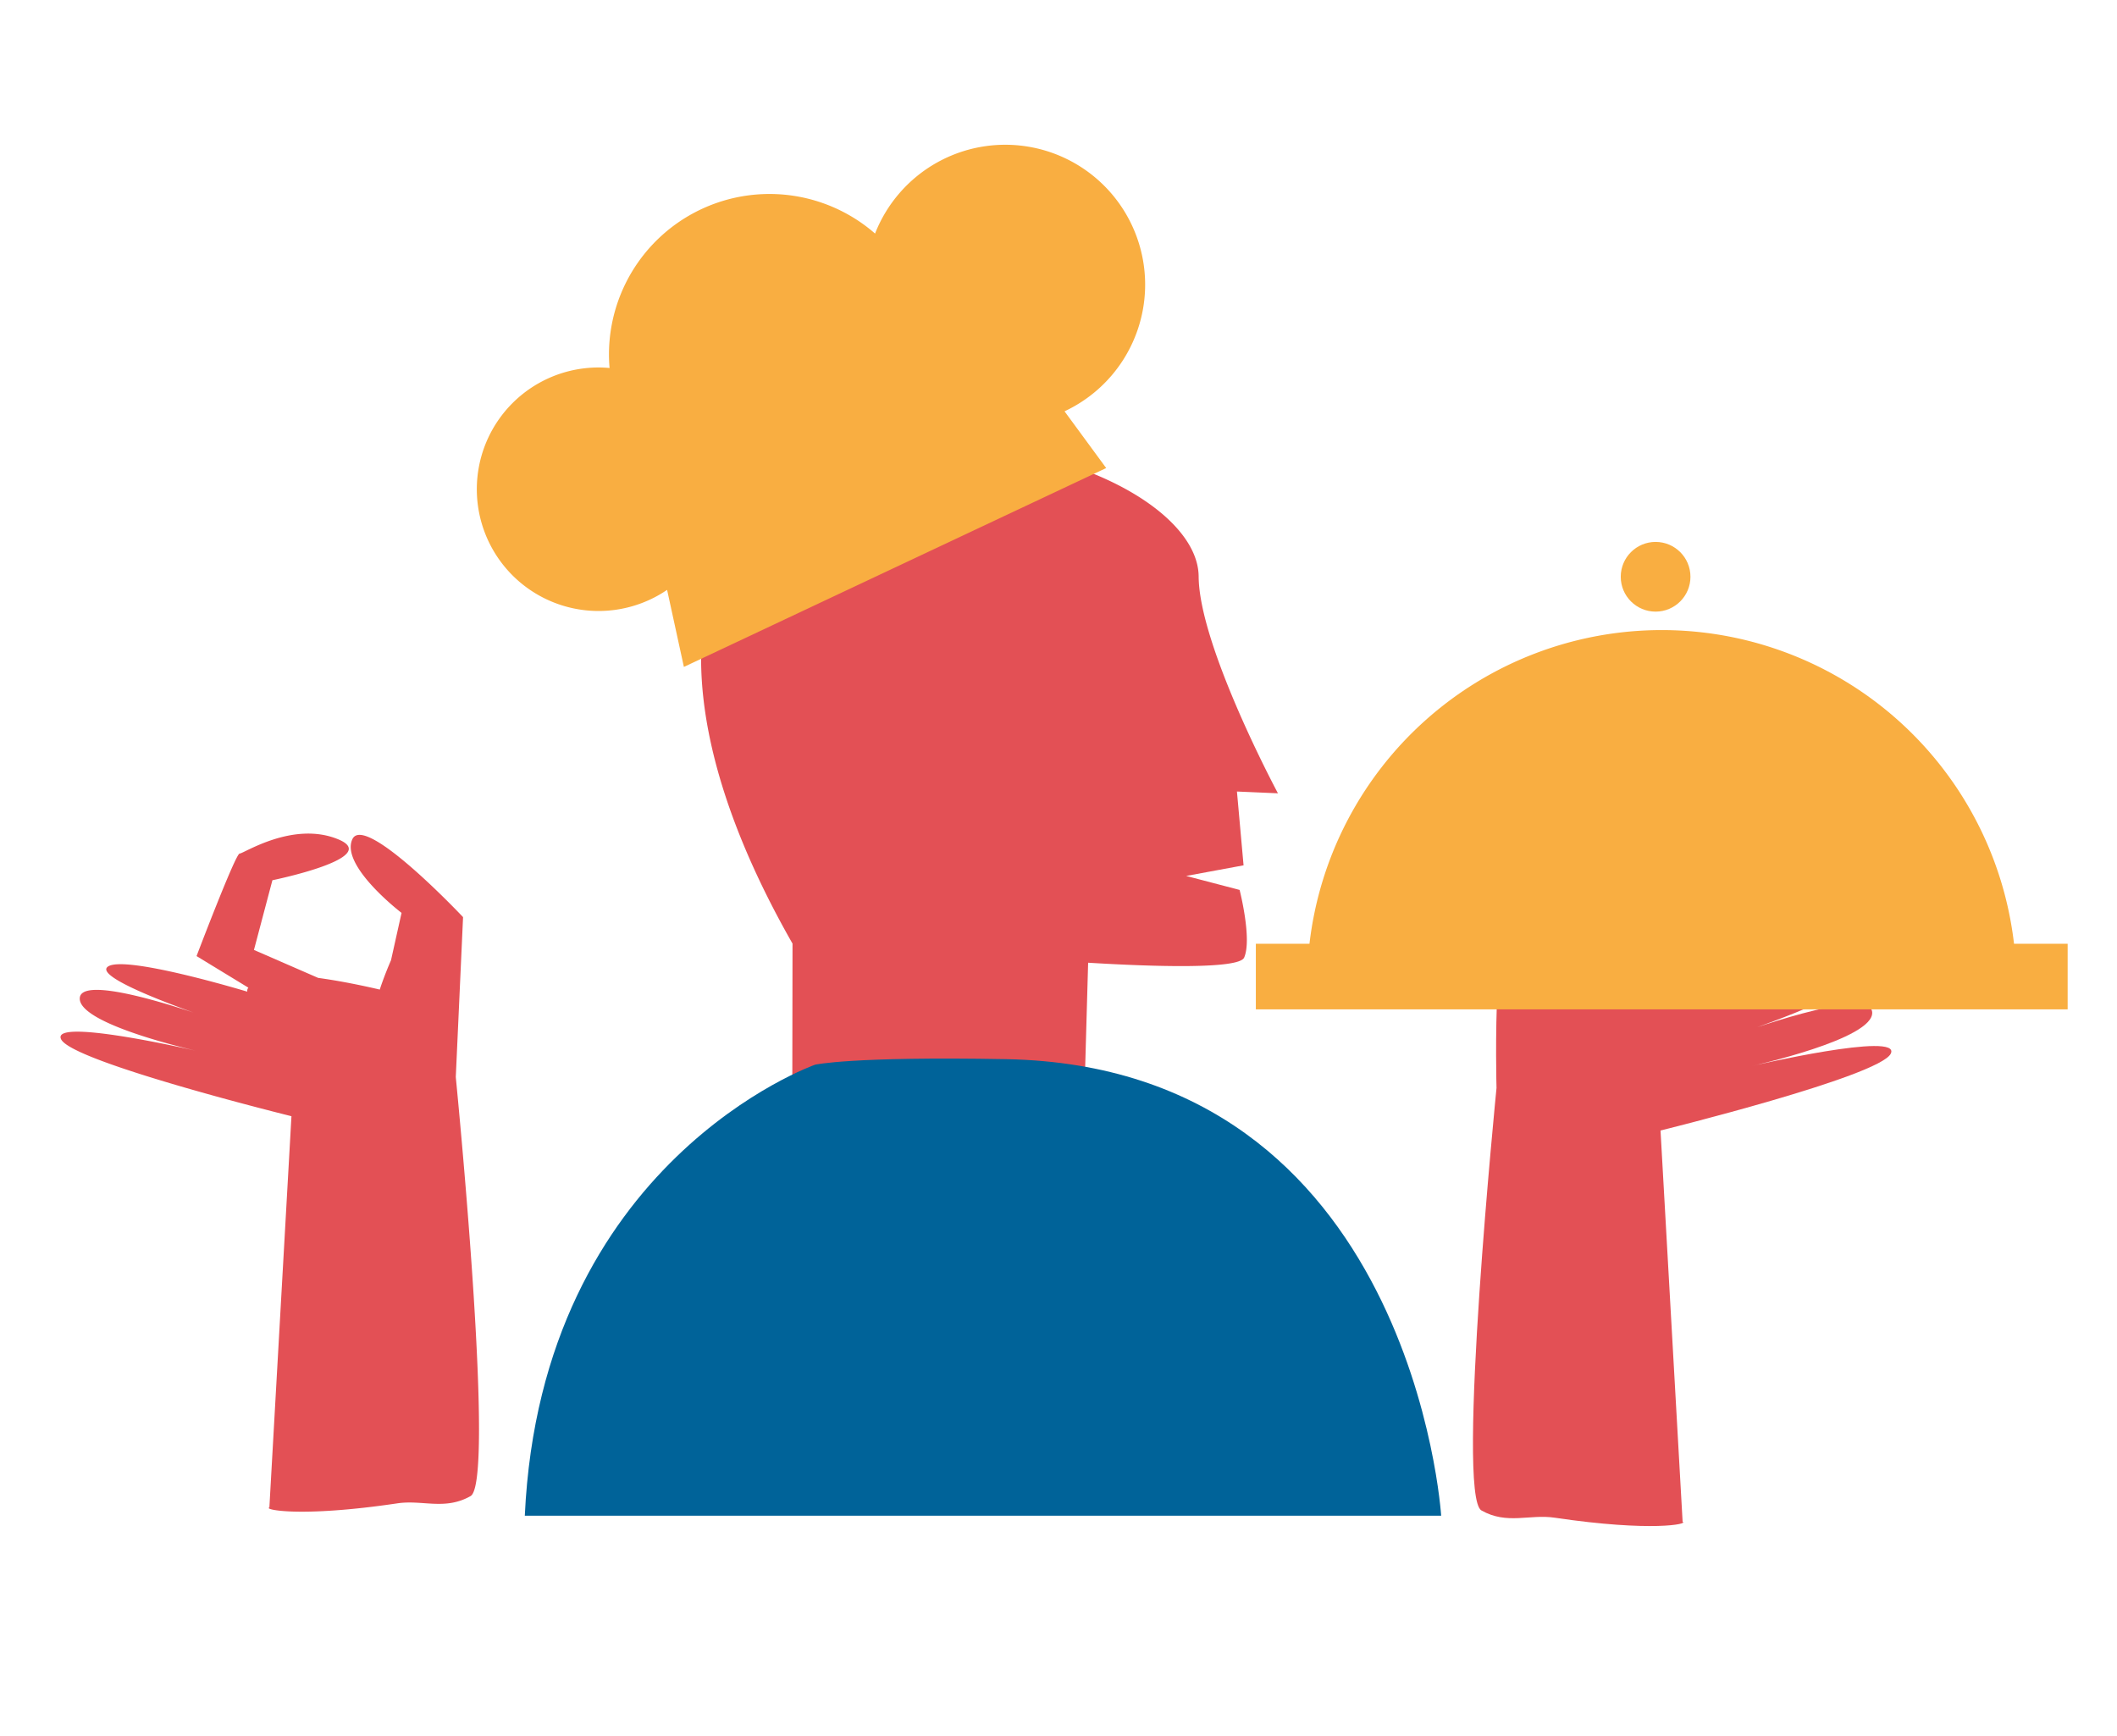
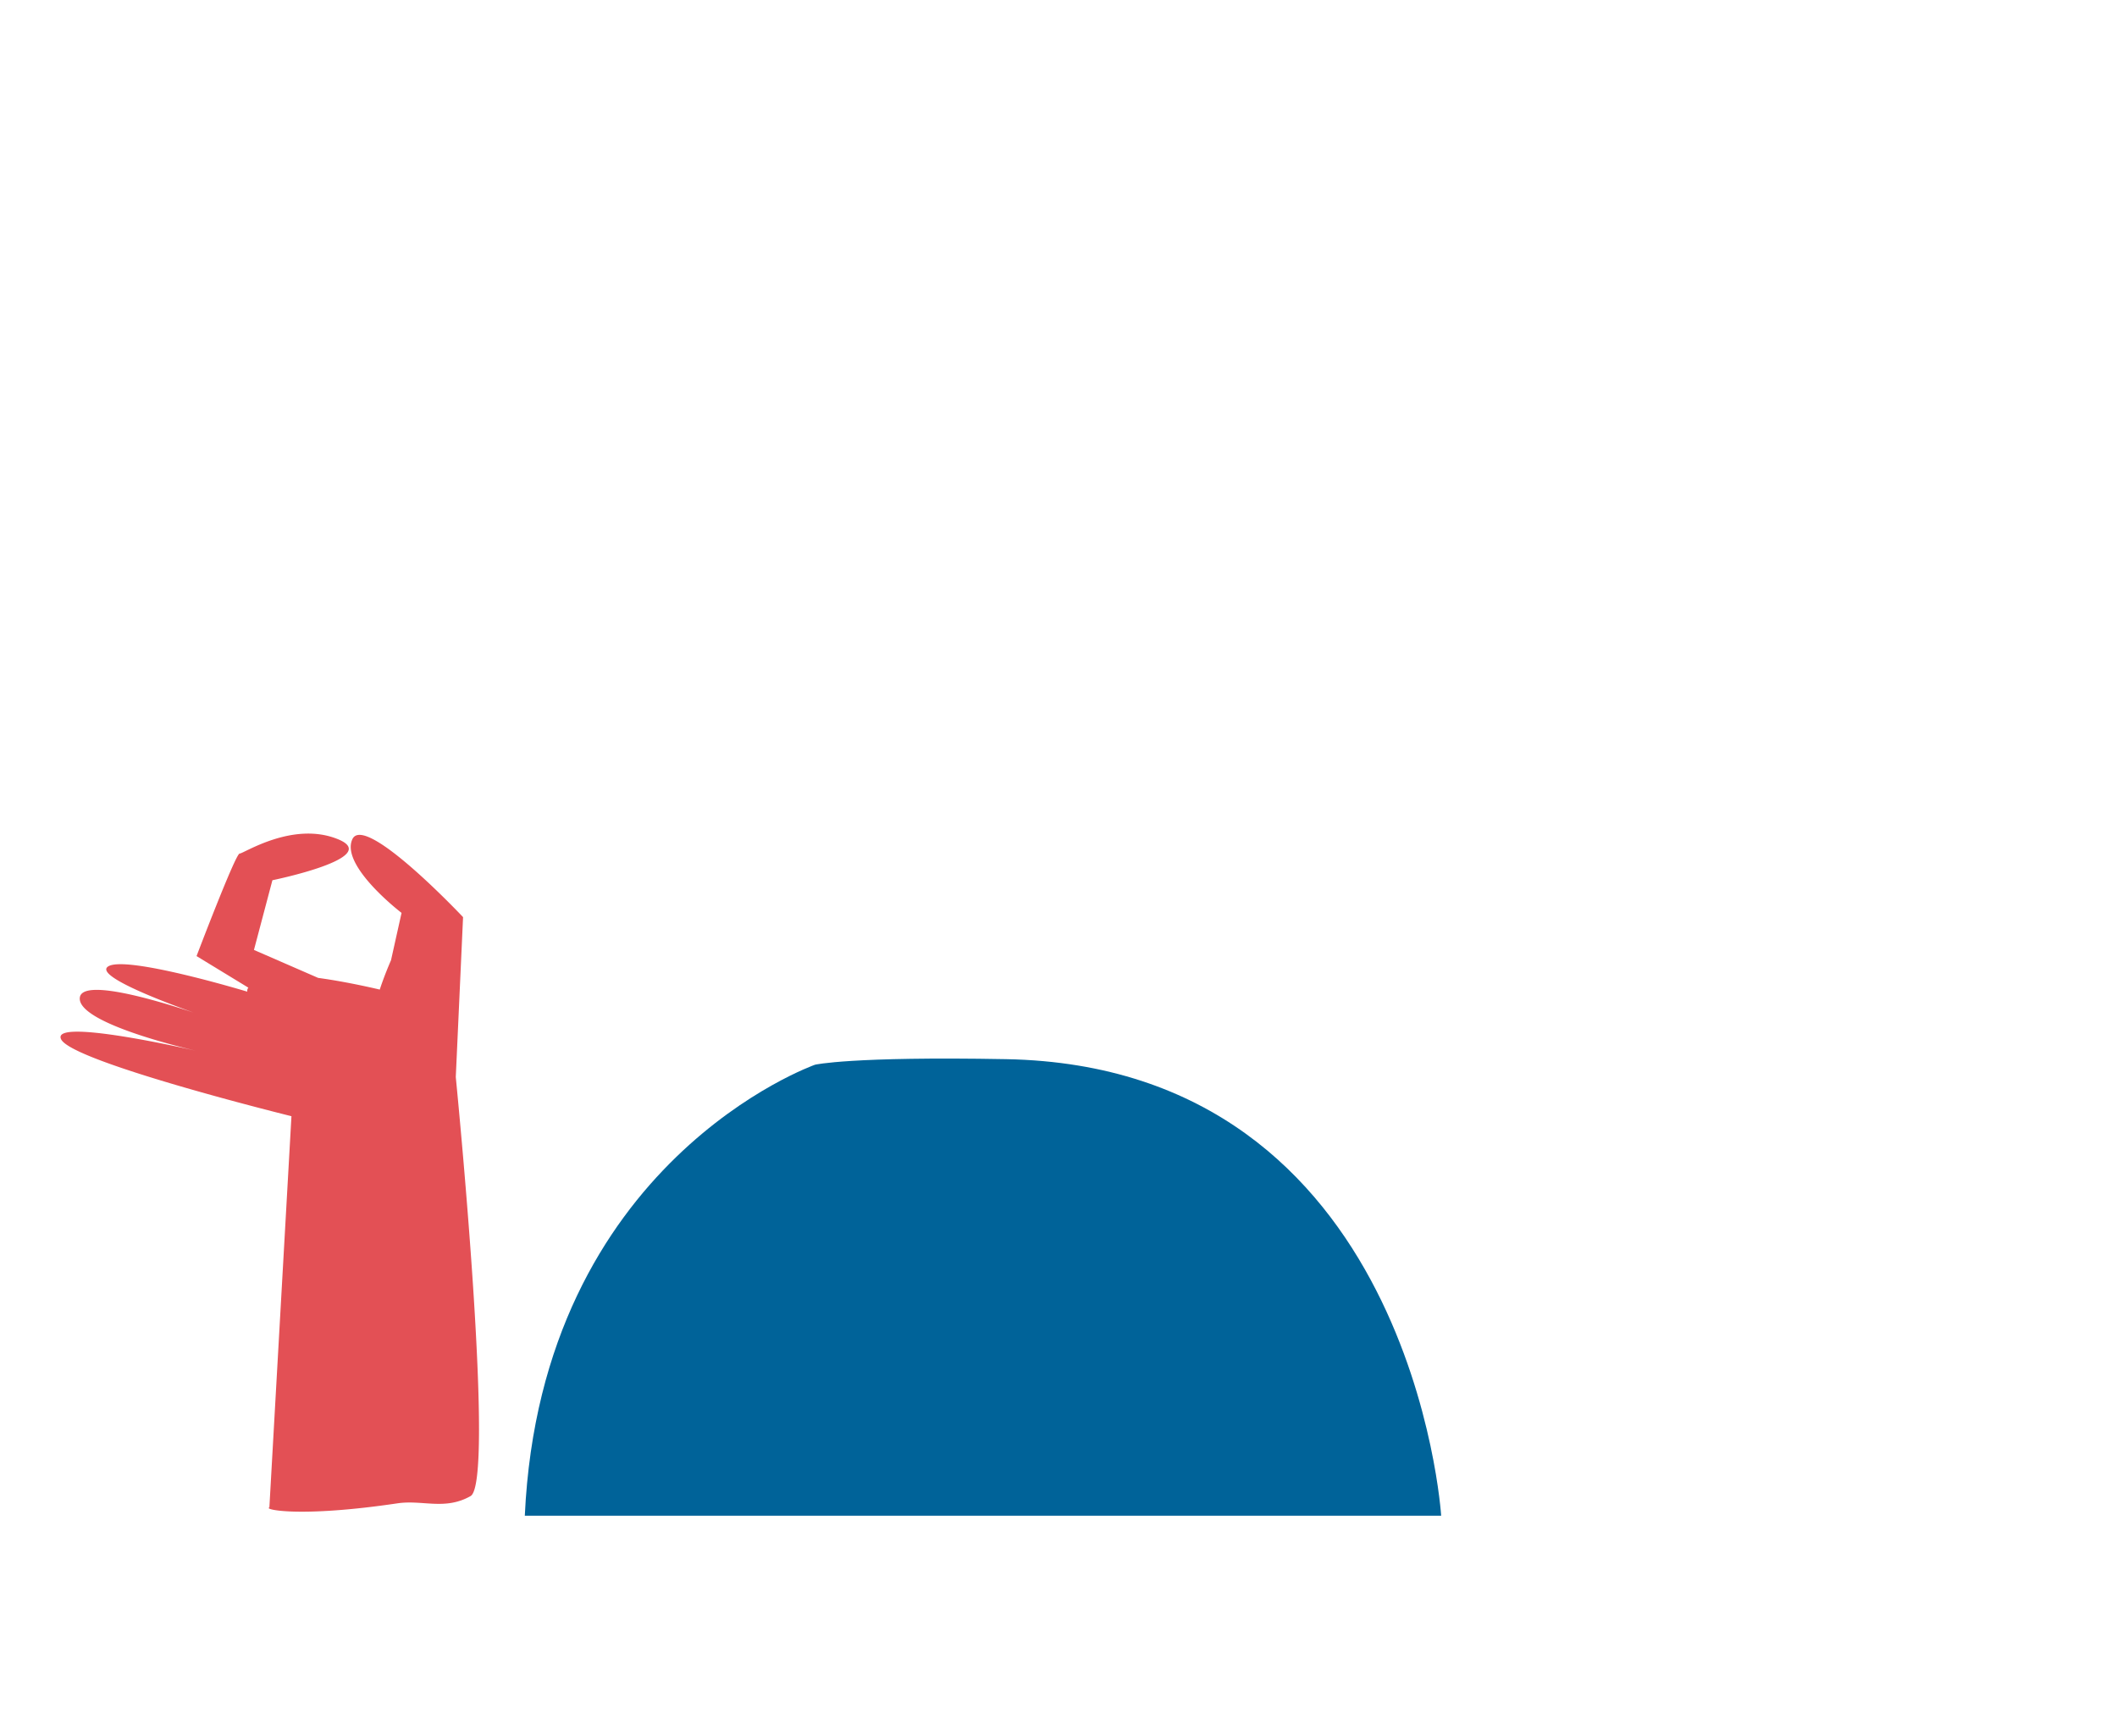
<svg xmlns="http://www.w3.org/2000/svg" id="Capa_1" data-name="Capa 1" viewBox="0 0 1032.67 846.67">
  <title>Mesa de trabajo 11</title>
-   <path d="M578.61,427.27l28-5.18-3.23-36,20,.87s-38.47-71.75-38.68-105.75-69.29-70.72-149.42-64c-90.48,7.55-130.92,98.9-48.69,243.06l-.1,66.07a27,27,0,0,0,27.15,27l88.75-.58a27,27,0,0,0,26.79-26.21l1.61-56.95c31.89,1.94,73.6,3.22,76.1-2.51,3.95-9-2.21-33-2.21-33Z" fill="#e35055" />
  <path d="M397.6,519.34S264,566.22,256,739.34H703s-13.81-219.05-212.23-222.7C414.93,515.25,397.6,519.34,397.6,519.34Z" fill="#006399" />
  <path d="M222.33,525.36l3.55-78s-48-51-54-38,24,35.93,24,35.93l-5.15,23.12c-3.5,8-5.48,14.29-5.48,14.29S170,479,155.2,477l-31.32-13.64,9-34s54-11,32-20-46,7-48,7-21,50-21,50l25.28,15.41a2.4,2.4,0,0,0-.54,1.94s-60.14-18.22-68.08-12.15c-5.72,4.38,24.47,16.11,41.8,22.33-18.92-6.28-54.59-16.8-55.42-7.14-1,11.63,45.85,23.26,56.75,25.81C83.36,509.76,24.76,497,29.84,507c5.68,11.14,112.33,37.46,112.33,37.46L131.4,735.31c-3.09,1,14.75,5.06,62.4-2,12.31-1.84,23.26,3.54,35.74-3.55C241.35,723,224.21,544.53,222.33,525.36Z" fill="#e35055" />
-   <path d="M730,530.69S727.13,427.91,743,438s23.82,51.64,23.82,51.64,107.8-30.38,121.41-27.34-56.73,28.35-56.73,28.35,60.14-18.22,68.08-12.15-53.33,26.33-53.33,26.33,65.81-24.3,67-11.14-59,26.33-59,26.33S928,502.84,922.29,514,810,551.44,810,551.44l10.78,190.87c3.09,1-14.75,5.06-62.41-2-12.31-1.84-23.26,3.54-35.74-3.55S730,530.69,730,530.69Z" fill="#e35055" />
-   <path d="M558.6,138.85a68.23,68.23,0,0,0-131.75-24.92,78.31,78.31,0,0,0-129.8,59c0,2.22.11,4.41.29,6.57-1.76-.15-3.54-.25-5.35-.25a59.39,59.39,0,1,0,33.42,108.48l8.19,37.58,206-97-20.32-27.68A68.23,68.23,0,0,0,558.6,138.85Z" fill="#f9ae41" />
-   <path d="M982.44,460.34a173,173,0,0,0-343.68,0H612.6v32h396v-32Z" fill="#f9ae41" />
-   <circle cx="807.6" cy="281.34" r="17" fill="#f9ae41" />
</svg>